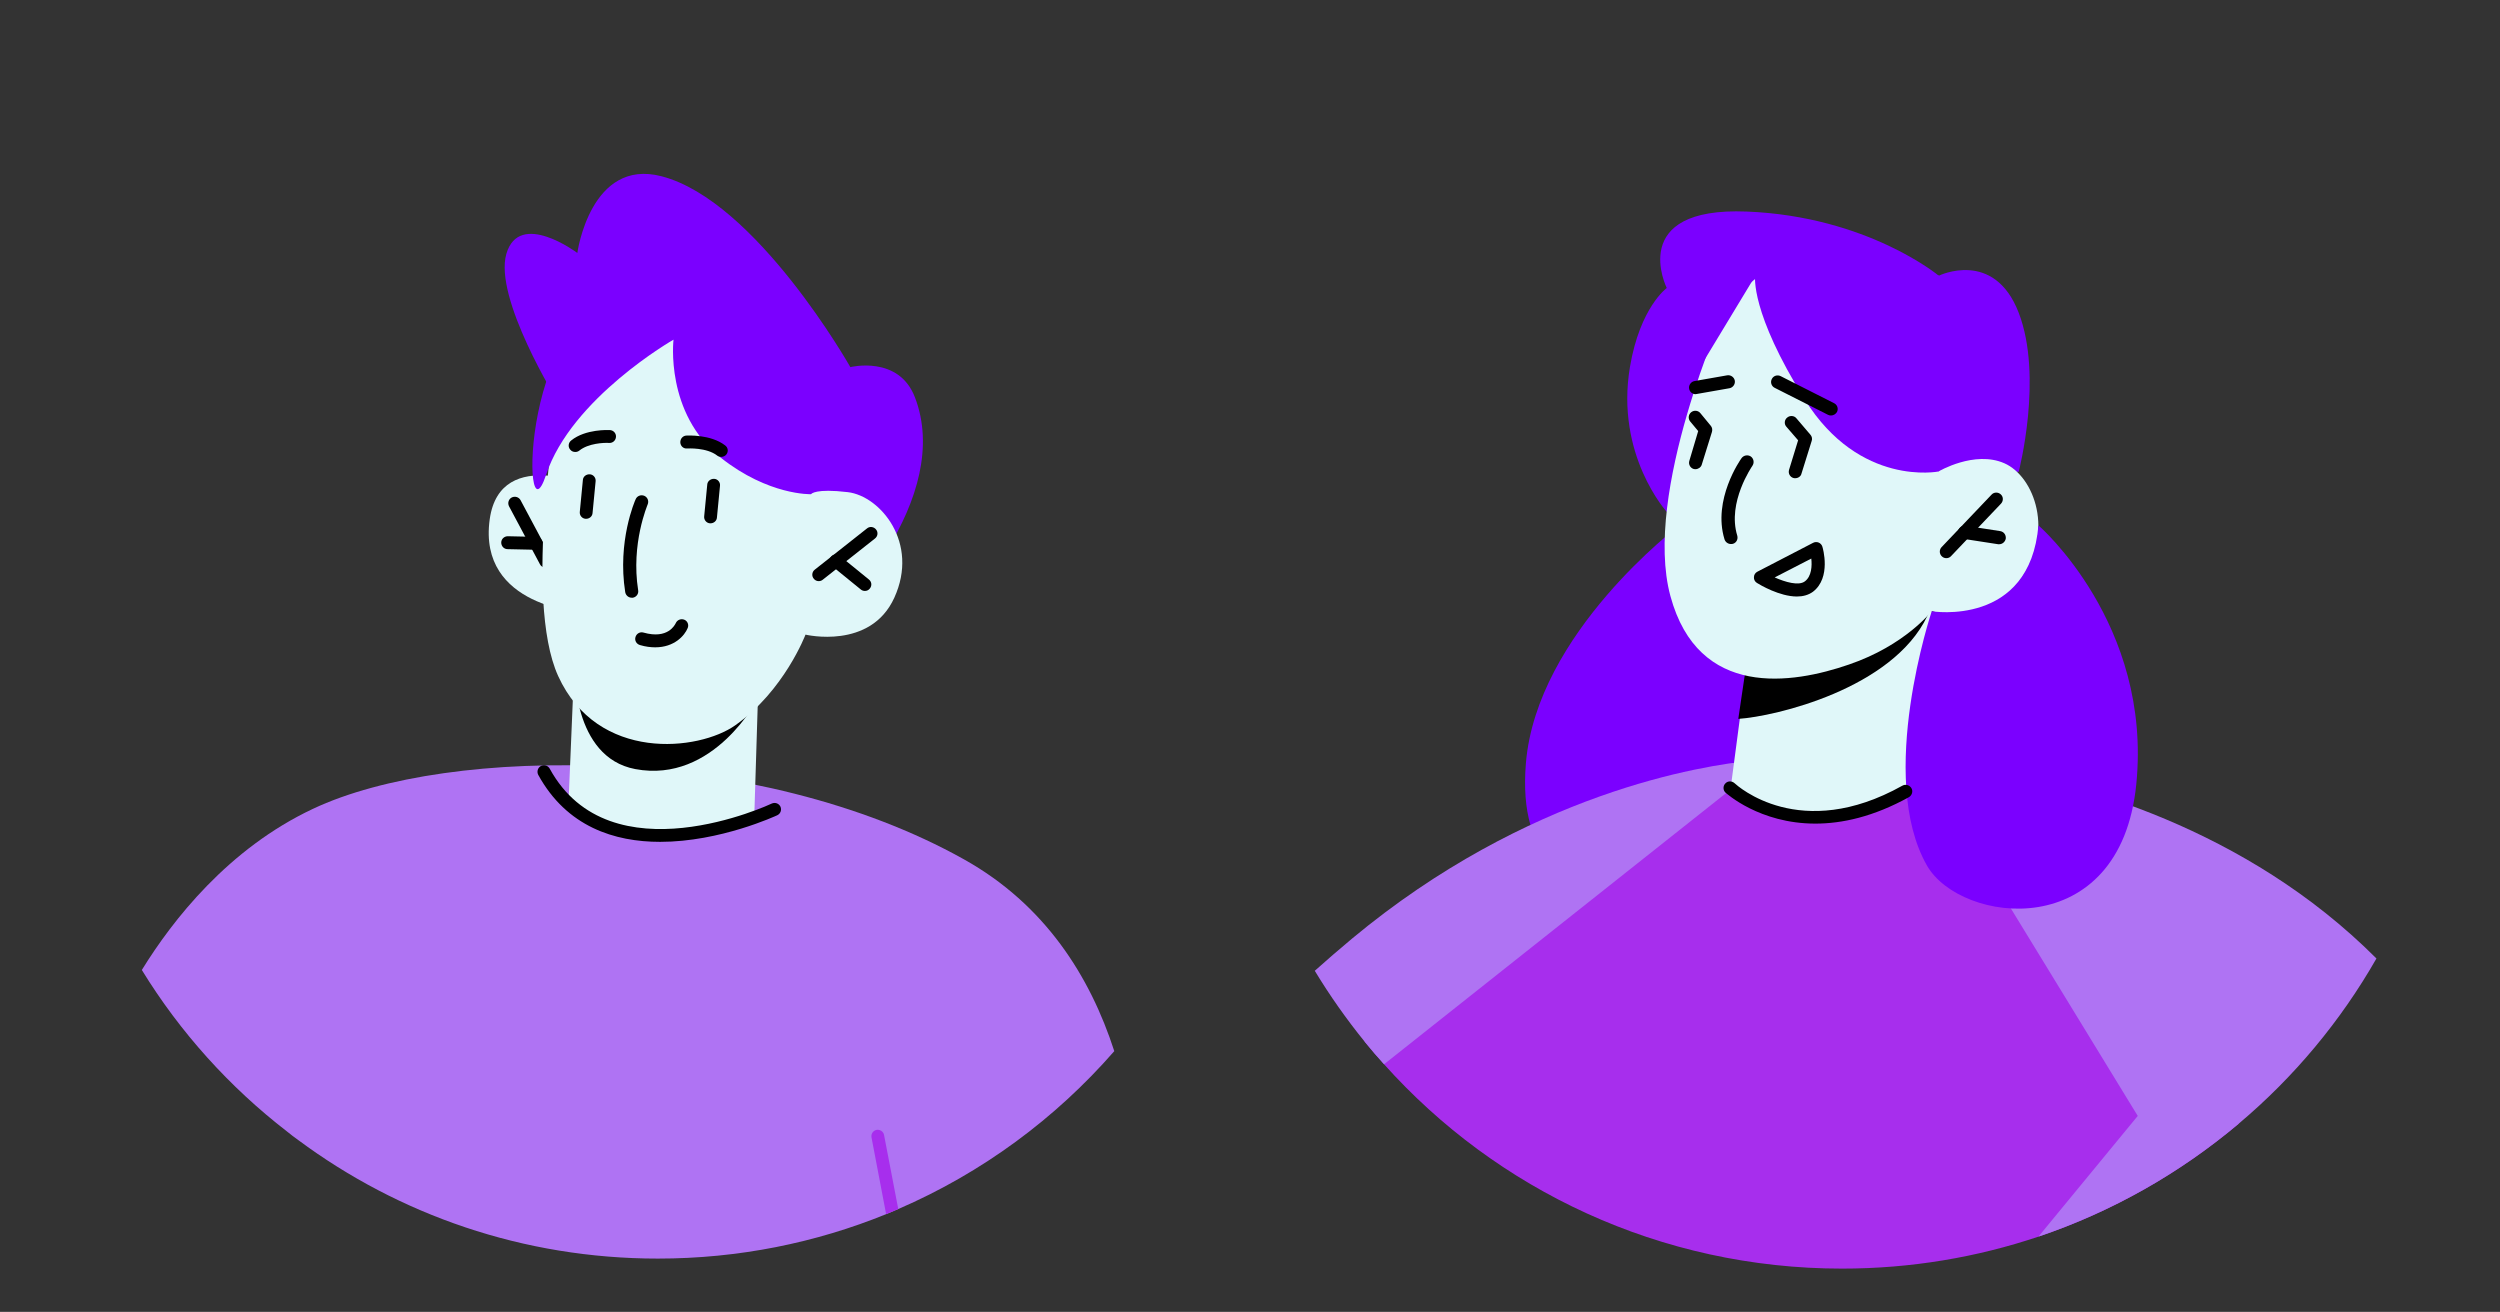
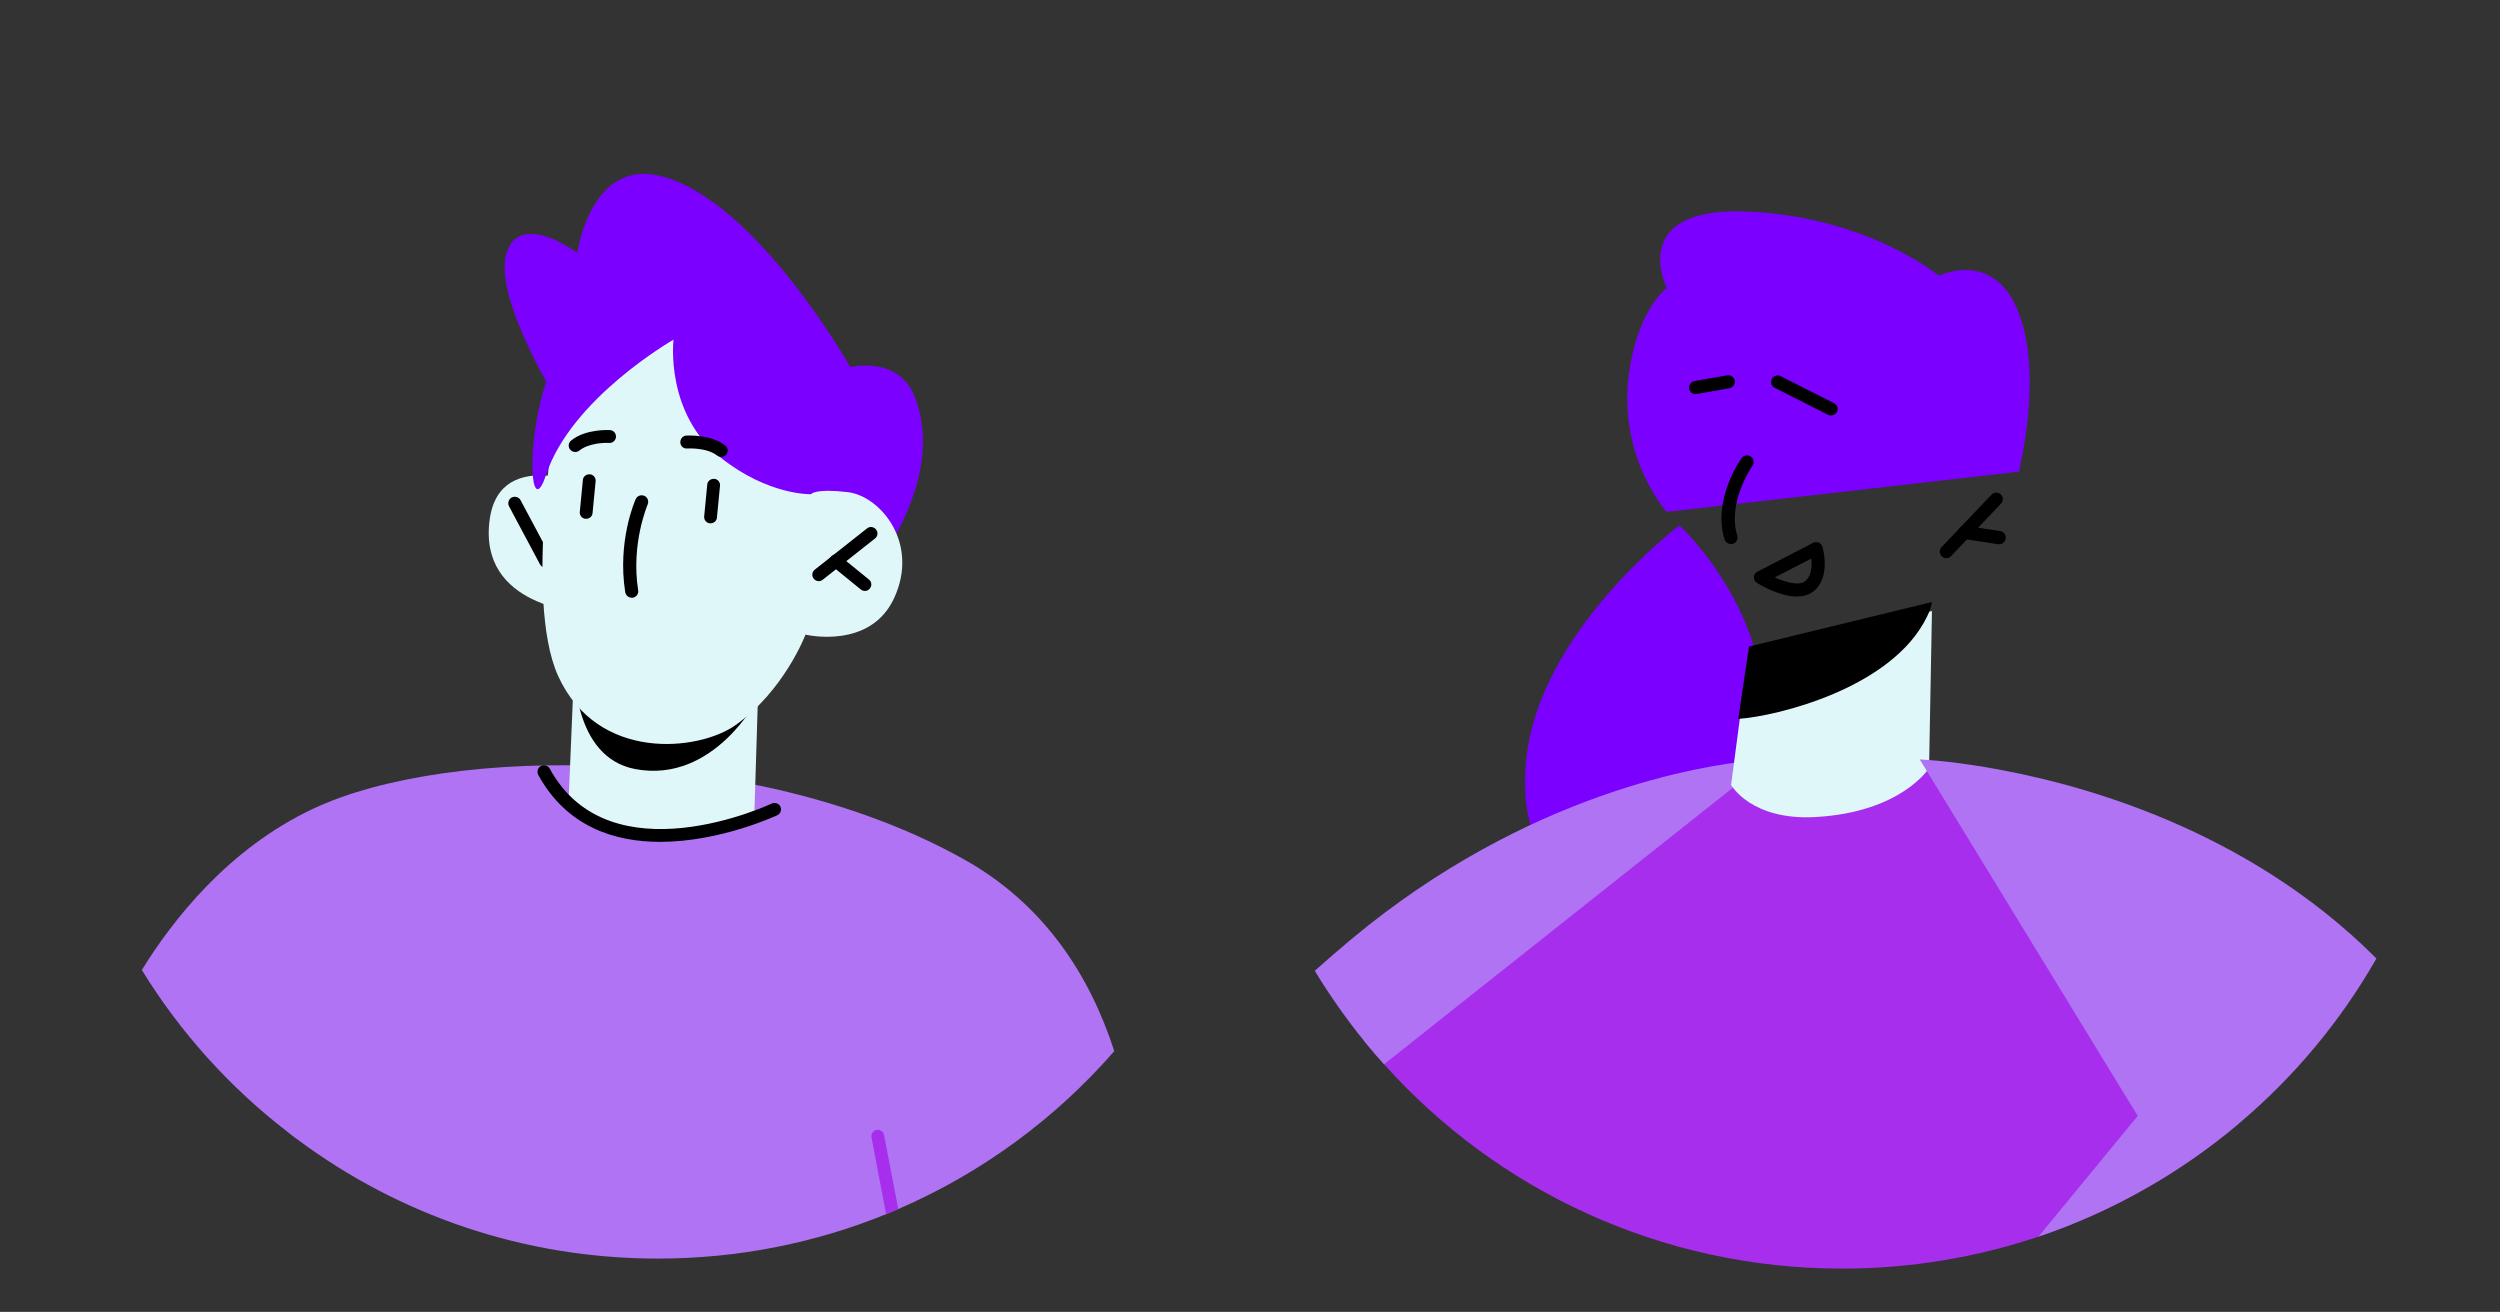
<svg xmlns="http://www.w3.org/2000/svg" width="101" height="53" viewBox="0 0 101 53" fill="none">
  <rect x="0" y="0" width="101" height="53" fill="#333333" stroke="none" />
  <path d="M24.153 19.759C24.153 19.759 20.216 17.904 19.785 20.977C19.286 24.546 23.572 24.744 23.572 24.744L24.153 19.759Z" fill="#E0F7F9" />
  <path d="M22.043 22.931C22.085 22.931 22.126 22.923 22.168 22.898C22.292 22.832 22.342 22.674 22.276 22.542L21.03 20.206C20.963 20.082 20.805 20.032 20.673 20.099C20.548 20.165 20.498 20.322 20.565 20.455L21.811 22.79C21.852 22.881 21.944 22.931 22.043 22.931Z" fill="black" />
-   <path d="M21.654 22.211C21.795 22.211 21.911 22.095 21.919 21.954C21.919 21.813 21.811 21.689 21.662 21.689L20.516 21.664C20.375 21.664 20.25 21.772 20.25 21.921C20.25 22.062 20.358 22.186 20.507 22.186L21.654 22.211Z" fill="black" />
  <path d="M5.73 39.187C7.275 41.704 9.269 43.915 11.595 45.712C11.744 45.837 11.902 45.952 12.051 46.06C16.113 49.075 21.138 50.847 26.578 50.847C29.843 50.847 32.957 50.209 35.806 49.05C35.972 48.983 36.13 48.917 36.296 48.843C39.669 47.385 42.642 45.191 45.017 42.466C44.037 39.435 42.21 36.545 38.954 34.723C30.64 30.061 18.181 30.061 12.641 32.678C9.227 34.284 6.976 37.166 5.73 39.187Z" fill="#AF73F3" />
  <path d="M22.535 16.223C22.535 16.223 19.935 12.041 20.458 10.252C20.982 8.464 23.324 10.219 23.324 10.219C23.324 10.219 23.855 6.369 26.729 7.122C30.558 8.116 34.354 14.832 34.354 14.832C34.354 14.832 36.306 14.343 36.962 16.049C37.726 18.029 37.053 20.256 35.824 22.235C34.595 24.215 31.264 22.583 31.264 22.583L22.535 16.223Z" fill="#7B00FF" />
  <path d="M30.617 28.33L30.475 32.91C30.475 32.91 28.773 33.796 26.688 33.754C23.872 33.697 22.967 32.463 22.967 32.463L23.216 26.517L30.617 28.33Z" fill="#E0F7F9" />
  <path d="M30.616 28.223C30.616 28.223 28.839 31.668 25.666 31.071C23.108 30.591 23.215 26.98 23.215 26.98L30.616 28.223Z" fill="black" />
  <path d="M22.533 16.223C22.533 16.223 21.129 24.19 22.55 27.312C24.144 30.806 28.239 30.343 29.709 29.299C31.686 27.9 32.542 25.639 32.542 25.639C32.542 25.639 35.166 26.268 36.13 24.148C37.143 21.929 35.565 20.041 34.253 19.883C32.932 19.726 32.774 19.958 32.774 19.958L33.256 17.565C33.248 17.573 25.565 8.356 22.533 16.223Z" fill="#E0F7F9" />
  <path d="M32.767 19.966C32.767 19.966 31.055 20.024 29.12 18.492C26.853 16.695 27.21 13.722 27.21 13.722C27.21 13.722 23.082 16.082 22.06 19.187C21.03 22.301 21.047 11.742 25.615 12.123C30.175 12.513 36.272 15.486 32.767 19.966Z" fill="#7B00FF" />
  <path d="M33.074 23.478C33.133 23.478 33.191 23.461 33.24 23.42L35.35 21.755C35.467 21.664 35.483 21.498 35.392 21.391C35.3 21.275 35.134 21.258 35.026 21.349L32.917 23.014C32.8 23.105 32.784 23.271 32.875 23.378C32.925 23.445 33 23.478 33.074 23.478Z" fill="black" />
  <path d="M34.944 23.874C35.019 23.874 35.093 23.841 35.143 23.775C35.235 23.659 35.218 23.502 35.102 23.411L33.931 22.458C33.814 22.367 33.657 22.384 33.565 22.5C33.474 22.616 33.49 22.773 33.607 22.864L34.778 23.816C34.828 23.858 34.886 23.874 34.944 23.874ZM28.706 21.142C28.839 21.142 28.955 21.042 28.964 20.91L29.088 19.626C29.105 19.485 28.997 19.353 28.856 19.345C28.715 19.336 28.582 19.436 28.573 19.576L28.449 20.86C28.432 21.001 28.54 21.133 28.681 21.142C28.69 21.142 28.698 21.142 28.706 21.142ZM23.681 20.959C23.814 20.959 23.93 20.86 23.939 20.727L24.063 19.444C24.08 19.303 23.972 19.171 23.831 19.162C23.681 19.154 23.556 19.253 23.548 19.394L23.424 20.678C23.407 20.819 23.515 20.951 23.656 20.959C23.665 20.959 23.673 20.959 23.681 20.959ZM25.525 24.148C25.542 24.148 25.55 24.148 25.567 24.148C25.708 24.123 25.807 23.99 25.782 23.849C25.483 21.953 26.165 20.396 26.165 20.38C26.223 20.247 26.165 20.09 26.032 20.032C25.899 19.974 25.741 20.032 25.683 20.164C25.65 20.231 24.935 21.87 25.259 23.924C25.284 24.056 25.392 24.148 25.525 24.148ZM23.241 18.26C23.299 18.26 23.357 18.243 23.407 18.202C23.764 17.912 24.395 17.879 24.611 17.895C24.753 17.904 24.877 17.796 24.886 17.647C24.894 17.506 24.786 17.382 24.636 17.374C24.595 17.374 23.656 17.324 23.075 17.796C22.959 17.887 22.942 18.053 23.033 18.16C23.083 18.227 23.158 18.26 23.241 18.26ZM29.138 18.458C29.213 18.458 29.296 18.425 29.346 18.359C29.437 18.243 29.412 18.078 29.296 17.995C28.706 17.539 27.768 17.597 27.726 17.597C27.585 17.605 27.477 17.73 27.485 17.879C27.494 18.02 27.61 18.136 27.768 18.119C27.776 18.119 28.548 18.069 28.98 18.409C29.022 18.442 29.08 18.458 29.138 18.458Z" fill="black" />
  <path d="M26.67 34.011C29.103 34.011 31.363 32.952 31.404 32.935C31.537 32.869 31.587 32.72 31.529 32.587C31.462 32.455 31.313 32.405 31.18 32.463C31.113 32.496 24.651 35.519 22.209 31.055C22.143 30.931 21.985 30.881 21.852 30.947C21.728 31.014 21.678 31.171 21.744 31.303C22.899 33.407 24.834 34.011 26.67 34.011Z" fill="black" />
-   <path d="M26.47 26.152C27.243 26.152 27.658 25.68 27.782 25.374C27.841 25.241 27.774 25.084 27.641 25.034C27.508 24.985 27.359 25.043 27.301 25.175C27.268 25.241 26.985 25.837 25.997 25.556C25.856 25.515 25.714 25.597 25.673 25.738C25.631 25.879 25.714 26.02 25.856 26.061C26.08 26.127 26.288 26.152 26.47 26.152Z" fill="black" />
  <path d="M35.209 45.953L35.799 49.05C35.965 48.984 36.123 48.918 36.289 48.843L35.716 45.854C35.691 45.713 35.55 45.622 35.409 45.647C35.268 45.68 35.184 45.812 35.209 45.953Z" fill="#A72EED" />
  <path d="M67.851 21.225C67.851 21.225 62.078 25.564 61.646 30.839C60.998 38.814 70.102 35.328 71.098 30.243C72.095 25.158 67.851 21.225 67.851 21.225Z" fill="#7B00FF" />
  <path d="M90.444 45.397C88.085 47.385 85.344 48.95 82.354 49.96C79.862 50.797 77.196 51.252 74.422 51.252C67.071 51.252 60.451 48.064 55.916 42.996C55.642 42.698 55.385 42.391 55.127 42.077L70.842 30.723C70.85 30.715 71.448 30.284 71.448 30.284L77.62 30.781L80.178 30.988L90.444 45.397Z" fill="#A72EED" />
  <path d="M67.337 20.679C67.337 20.679 65.252 18.385 65.85 14.824C66.257 12.414 67.337 11.636 67.337 11.636C67.337 11.636 65.701 8.348 70.576 8.547C75.452 8.745 78.326 11.139 78.326 11.139C78.326 11.139 80.56 10.046 81.557 12.638C82.553 15.23 81.557 19.056 81.557 19.056L67.337 20.679Z" fill="#7B00FF" />
  <path d="M71.448 30.682L55.916 42.996C55.642 42.698 55.385 42.391 55.127 42.077C54.396 41.174 53.723 40.222 53.117 39.22C53.599 38.789 54.097 38.358 54.612 37.928C61.73 32.007 68.774 30.922 70.834 30.723C71.241 30.69 71.448 30.682 71.448 30.682Z" fill="#AF73F3" />
  <path d="M78.051 24.686L77.934 31.03C77.934 31.03 76.822 32.819 73.333 33.009C70.733 33.15 69.936 31.709 69.936 31.709L70.666 26.177L76.987 24.902L78.051 24.686Z" fill="#E0F7F9" />
  <path d="M96.008 38.723C94.562 41.257 92.678 43.517 90.444 45.397C88.084 47.385 85.344 48.95 82.353 49.96L86.365 45.083L77.619 30.781L77.553 30.682C77.553 30.682 78.557 30.715 80.177 30.988C83.865 31.601 90.709 33.414 96.008 38.723Z" fill="#AF73F3" />
  <path d="M78.051 24.322C78.034 24.488 77.968 24.67 77.86 24.894C76.456 27.825 71.73 28.943 70.227 29.043L70.659 26.119L78.051 24.322Z" fill="black" />
-   <path d="M69.669 12.546C69.669 12.546 66.355 19.916 67.485 24.082C68.614 28.247 72.419 27.634 74.695 26.848C76.979 26.069 78.042 24.686 78.042 24.686C78.042 24.686 80.16 25.423 81.597 23.469C83.033 21.515 82.187 19.245 80.974 18.715C79.769 18.186 78.316 19.047 78.316 19.047L79.47 16.91C79.479 16.91 74.827 5.937 69.669 12.546Z" fill="#E0F7F9" />
  <path d="M78.325 19.047C78.325 19.047 75.135 19.693 72.918 16.149C70.7 12.604 70.908 11.155 70.908 11.155L68.699 14.807C68.699 14.807 68.209 12.273 69.222 10.658C70.235 9.043 71.29 9.375 71.29 9.375L78.325 11.13L80.177 16.753L78.325 19.047Z" fill="#7B00FF" />
  <path d="M69.928 21.979C69.87 21.978 69.814 21.959 69.768 21.925C69.722 21.891 69.687 21.843 69.67 21.788C69.18 20.19 70.309 18.575 70.359 18.509C70.442 18.393 70.609 18.36 70.733 18.442C70.849 18.525 70.883 18.691 70.799 18.815C70.791 18.832 69.77 20.289 70.185 21.639C70.226 21.78 70.152 21.929 70.011 21.97C69.977 21.979 69.953 21.979 69.928 21.979ZM78.632 22.55C78.598 22.55 78.565 22.544 78.533 22.531C78.502 22.518 78.473 22.499 78.449 22.475C78.424 22.452 78.404 22.423 78.39 22.391C78.376 22.36 78.368 22.326 78.368 22.291C78.367 22.256 78.373 22.222 78.386 22.189C78.398 22.157 78.417 22.128 78.441 22.103L80.459 19.983C80.559 19.875 80.725 19.875 80.833 19.974C80.941 20.074 80.941 20.239 80.841 20.347L78.823 22.467C78.773 22.525 78.699 22.55 78.632 22.55Z" fill="black" />
  <path d="M80.767 21.987H80.726L79.33 21.771C79.26 21.76 79.197 21.721 79.155 21.664C79.114 21.607 79.096 21.535 79.106 21.465C79.131 21.316 79.264 21.225 79.413 21.241L80.809 21.457C80.959 21.482 81.05 21.614 81.033 21.763C81.008 21.887 80.9 21.987 80.767 21.987ZM72.594 24.099C71.897 24.099 71.099 23.626 70.983 23.552C70.943 23.529 70.91 23.495 70.888 23.454C70.865 23.413 70.855 23.366 70.859 23.32C70.859 23.221 70.916 23.138 70.999 23.096L73.251 21.929C73.285 21.911 73.323 21.901 73.361 21.9C73.4 21.898 73.439 21.905 73.475 21.92C73.51 21.935 73.542 21.958 73.568 21.986C73.594 22.015 73.613 22.049 73.624 22.086C73.641 22.136 73.99 23.337 73.242 23.908C73.059 24.041 72.835 24.099 72.594 24.099ZM71.697 23.328C72.129 23.519 72.669 23.676 72.918 23.486C73.192 23.279 73.209 22.856 73.176 22.566L71.697 23.328ZM68.499 15.925C68.375 15.925 68.259 15.834 68.242 15.701C68.217 15.56 68.317 15.42 68.458 15.395L69.778 15.163C69.92 15.138 70.061 15.238 70.086 15.378C70.111 15.519 70.011 15.66 69.87 15.685L68.549 15.917C68.524 15.917 68.508 15.925 68.499 15.925ZM73.973 16.786C73.933 16.787 73.893 16.778 73.857 16.761L71.697 15.668C71.666 15.653 71.638 15.631 71.615 15.605C71.593 15.578 71.575 15.548 71.564 15.514C71.553 15.481 71.55 15.446 71.552 15.412C71.555 15.377 71.565 15.343 71.581 15.312C71.647 15.18 71.805 15.13 71.938 15.196L74.097 16.289C74.23 16.355 74.28 16.513 74.214 16.645C74.164 16.728 74.073 16.786 73.973 16.786Z" fill="black" />
-   <path d="M82.353 21.225C82.353 21.225 86.954 25.2 86.306 31.684C85.658 38.168 79.205 37.332 77.851 34.971C75.8 31.386 78.042 24.695 78.042 24.695C78.042 24.695 82.004 25.349 82.353 21.225Z" fill="#7B00FF" />
-   <path d="M68.499 18.955C68.475 18.955 68.45 18.955 68.424 18.947C68.391 18.937 68.36 18.92 68.333 18.898C68.306 18.876 68.284 18.849 68.268 18.818C68.252 18.787 68.242 18.753 68.238 18.719C68.236 18.684 68.24 18.649 68.25 18.616L68.607 17.415L68.283 17.026C68.261 16.999 68.245 16.968 68.235 16.934C68.225 16.901 68.222 16.866 68.226 16.831C68.23 16.796 68.241 16.763 68.258 16.732C68.275 16.702 68.297 16.675 68.325 16.653C68.441 16.562 68.607 16.579 68.698 16.695L69.114 17.2C69.172 17.266 69.188 17.357 69.163 17.448L68.748 18.781C68.715 18.881 68.607 18.955 68.499 18.955ZM72.528 19.32C72.503 19.32 72.478 19.32 72.453 19.311C72.419 19.301 72.388 19.285 72.361 19.262C72.335 19.24 72.312 19.213 72.296 19.182C72.28 19.151 72.27 19.118 72.267 19.083C72.264 19.048 72.268 19.013 72.278 18.98L72.644 17.788L72.171 17.241C72.147 17.215 72.129 17.184 72.118 17.151C72.107 17.118 72.103 17.083 72.106 17.048C72.109 17.013 72.12 16.979 72.136 16.948C72.153 16.917 72.176 16.89 72.204 16.869C72.311 16.777 72.486 16.786 72.577 16.902L73.142 17.564C73.2 17.63 73.225 17.73 73.192 17.813L72.776 19.146C72.752 19.245 72.644 19.32 72.528 19.32ZM73.342 33.274C71.074 33.274 69.737 32.04 69.712 32.023C69.686 31.999 69.666 31.971 69.652 31.939C69.638 31.907 69.631 31.873 69.63 31.839C69.629 31.804 69.635 31.77 69.648 31.737C69.66 31.705 69.68 31.675 69.704 31.651C69.803 31.543 69.969 31.543 70.077 31.642C70.185 31.742 72.727 34.052 76.855 31.742C76.988 31.667 77.146 31.717 77.221 31.841C77.295 31.965 77.246 32.131 77.121 32.205C75.684 33 74.413 33.274 73.342 33.274Z" fill="black" />
</svg>